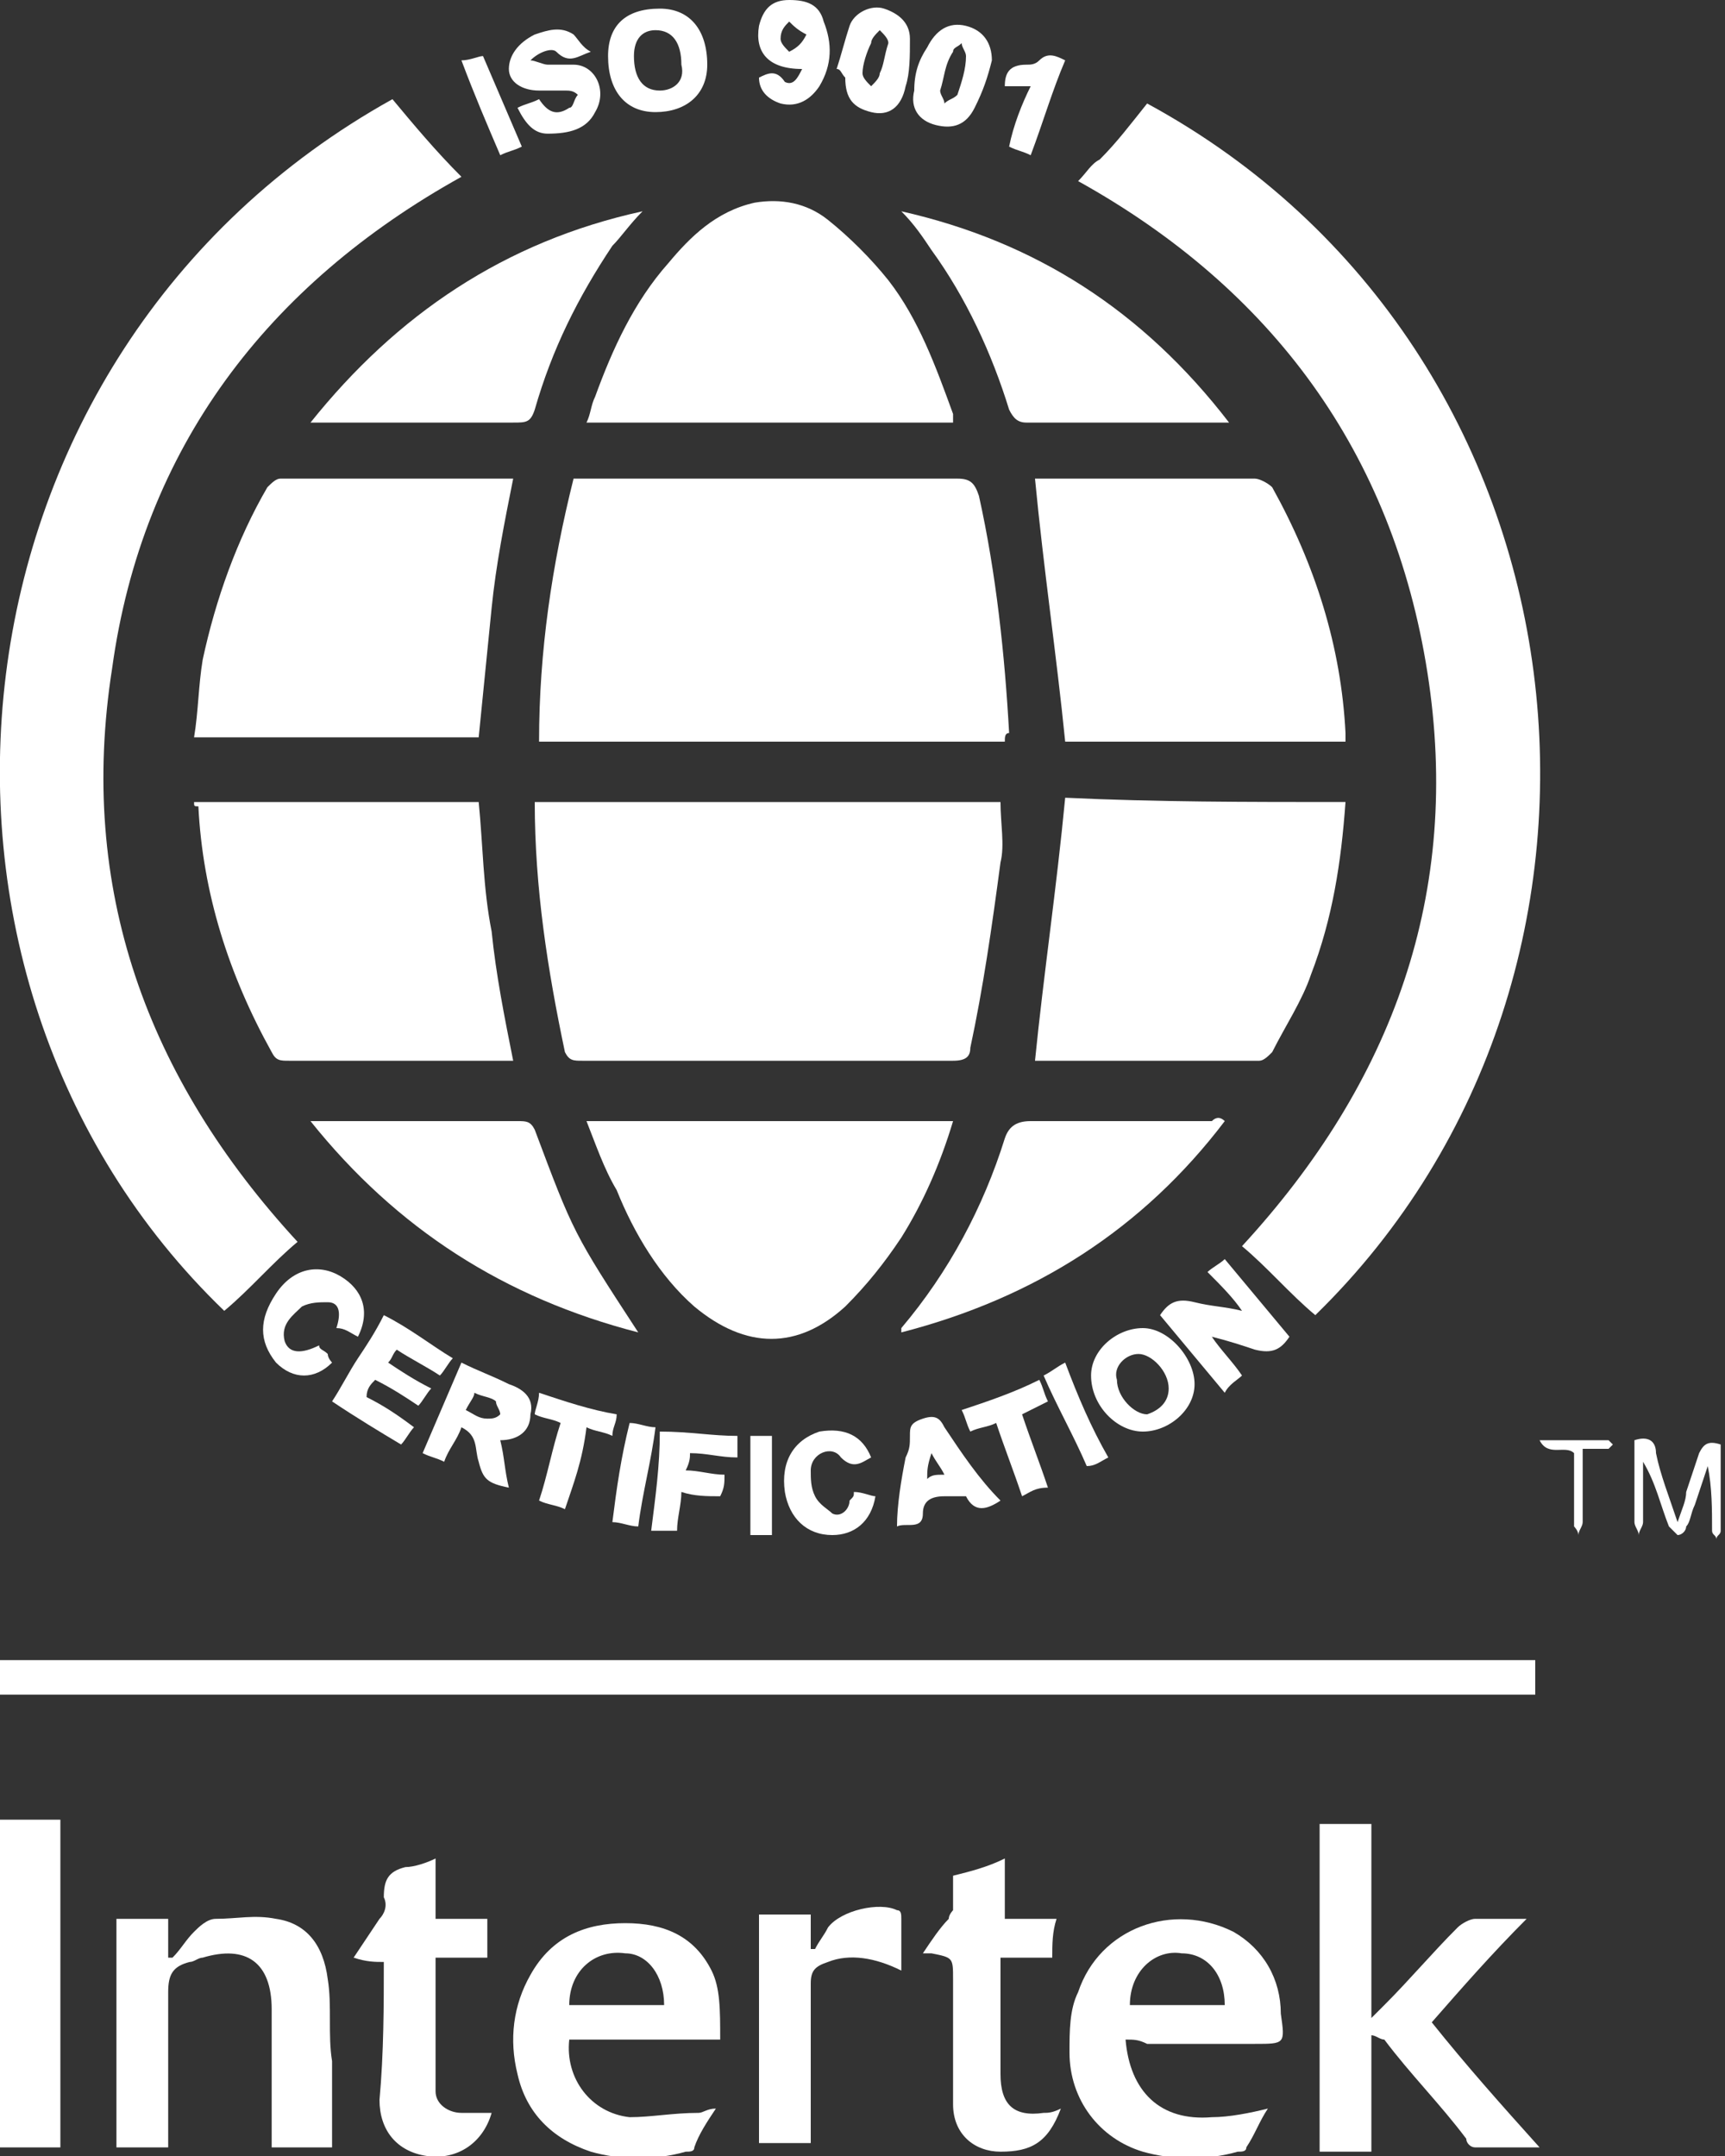
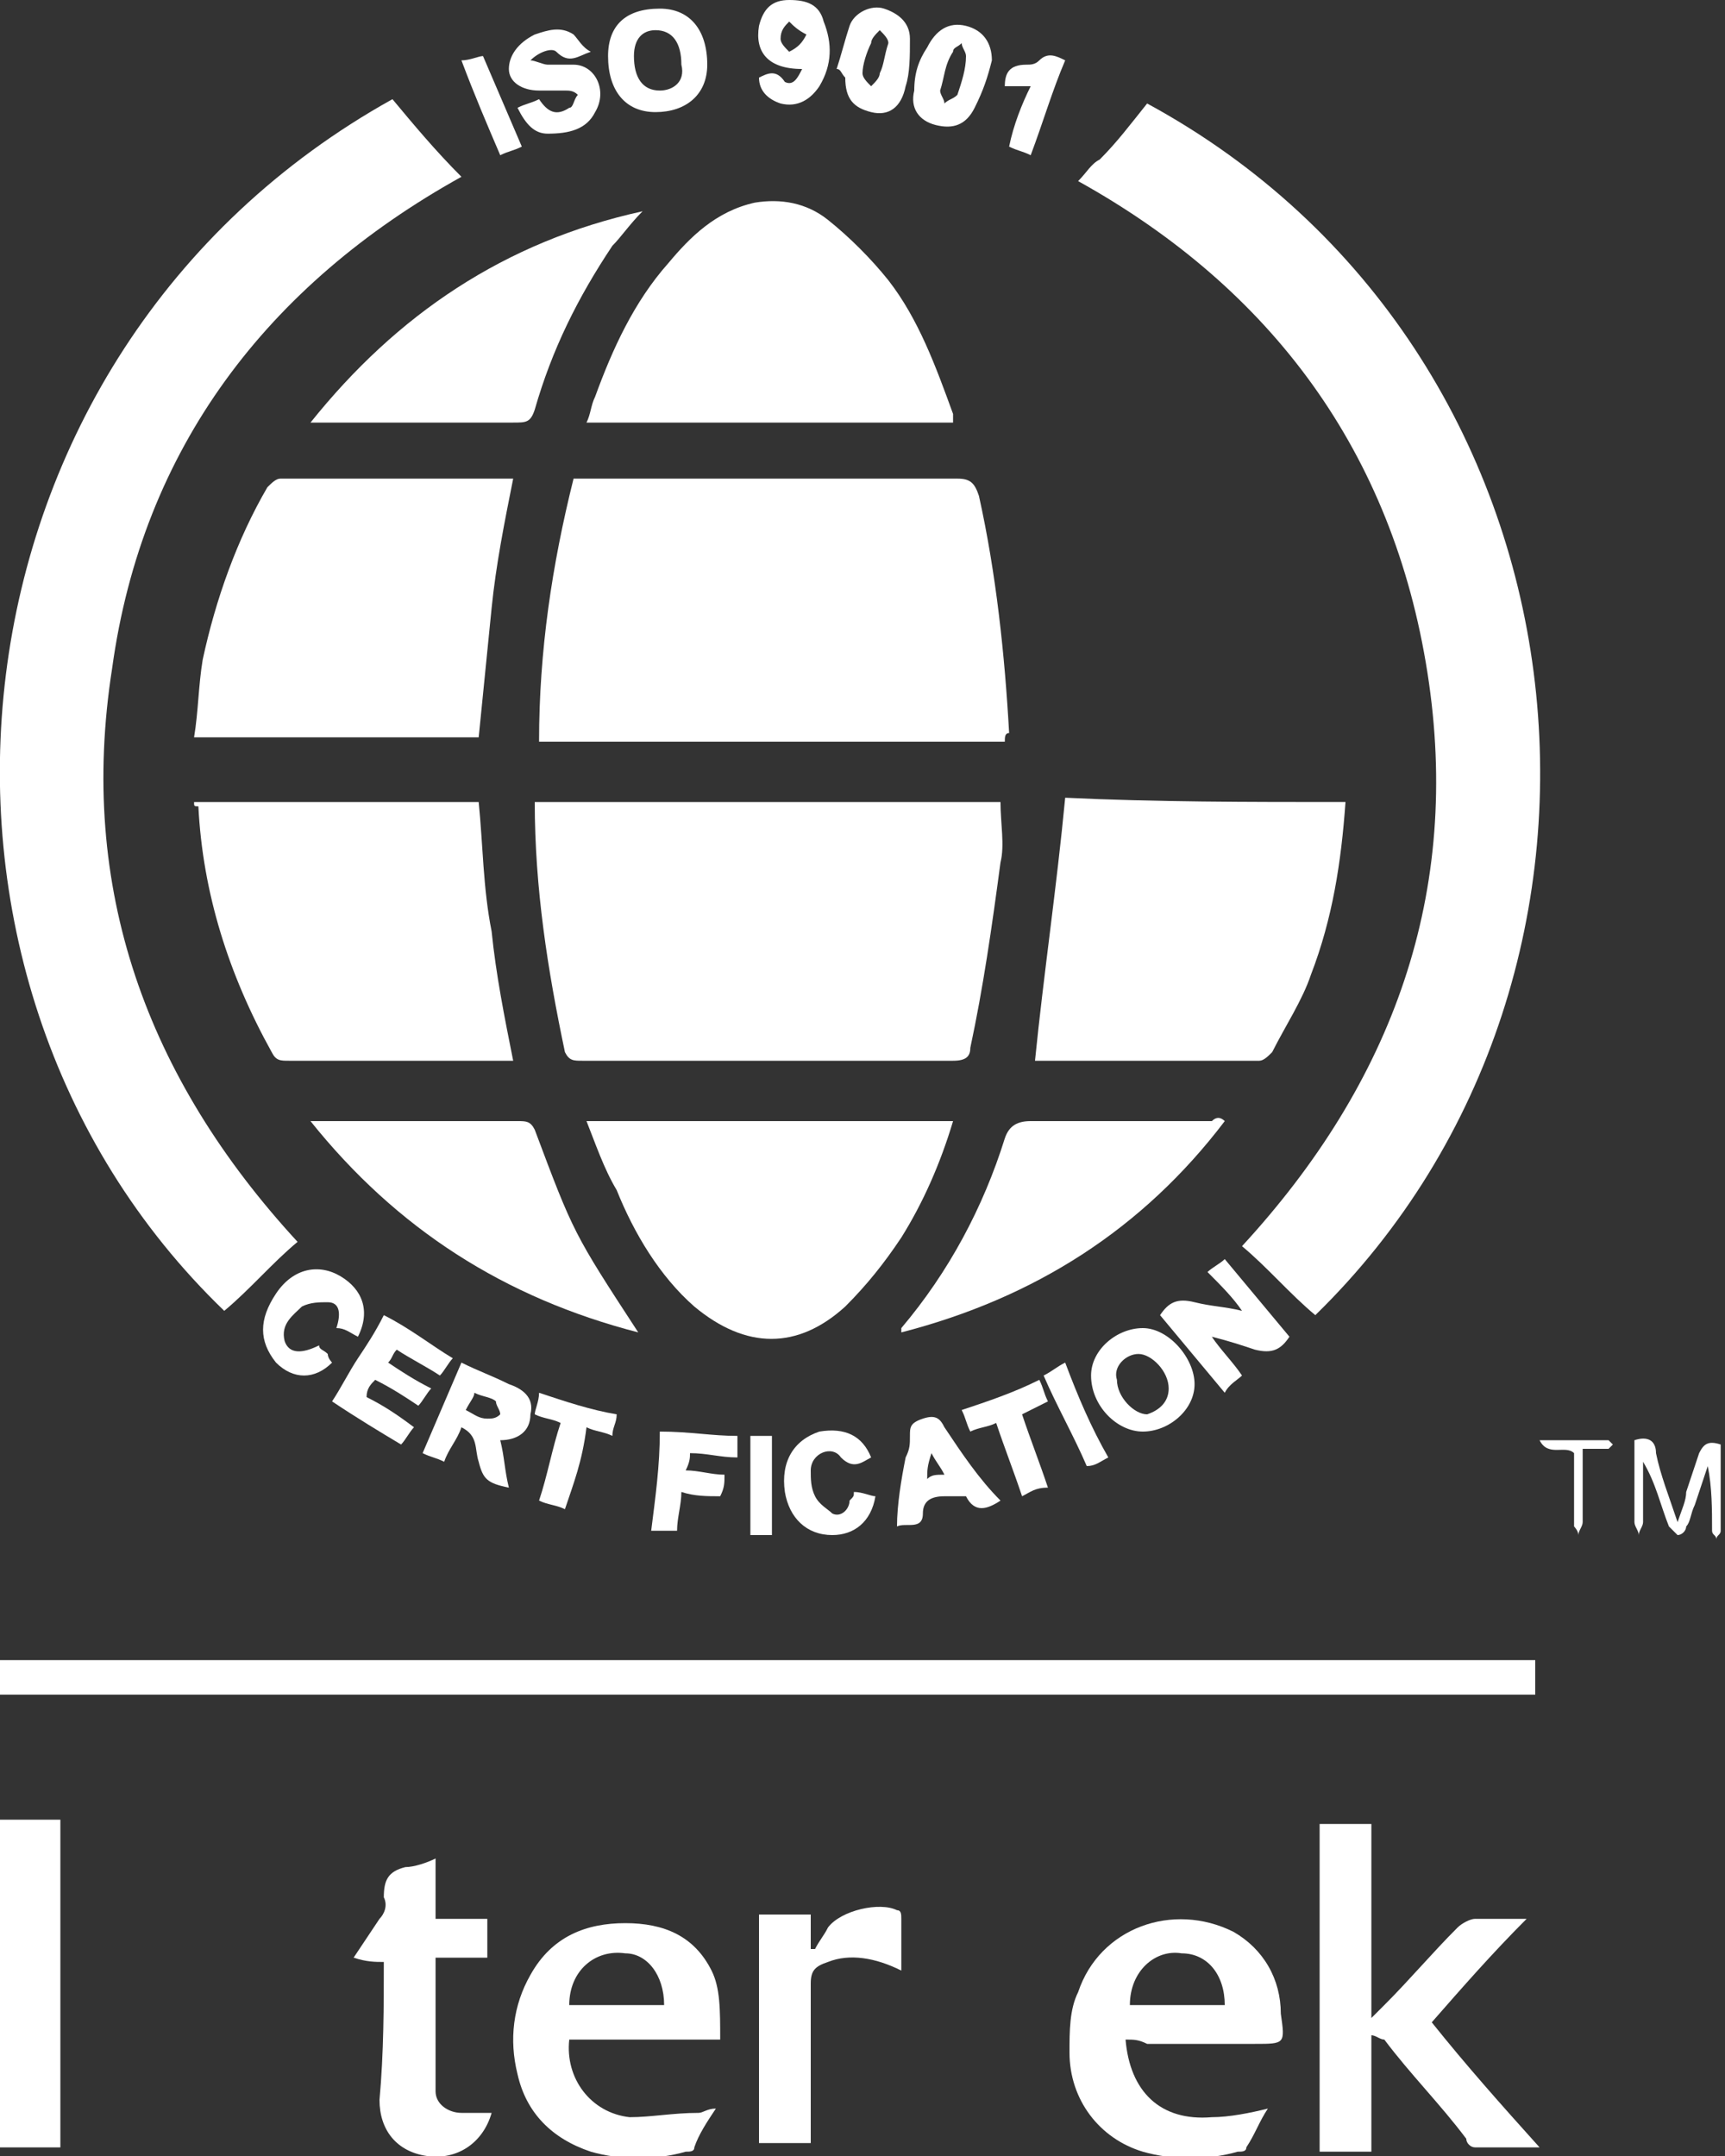
<svg xmlns="http://www.w3.org/2000/svg" version="1.1" id="レイヤー_1" x="0px" y="0px" viewBox="0 0 40 50" style="enable-background:new 0 0 40 50;" xml:space="preserve">
  <rect x="0" y="0" width="40" height="50" fill="#333333" stroke="none" />
  <style type="text/css">
	.st0{fill:#FFFFFF;}
</style>
  <g>
    <path class="st0" d="M9.1,2.3c0.5,0.6,1,1.2,1.6,1.8c-4.5,2.5-7.4,6.3-8.1,11.4c-0.8,5.1,0.8,9.5,4.3,13.3   c-0.6,0.5-1.1,1.1-1.7,1.6C-2.9,22.6-1.5,8.2,9.1,2.3z" />
    <path class="st0" d="M30.5,30.5c-0.6-0.5-1.1-1.1-1.7-1.6c3.5-3.8,5.1-8.2,4.3-13.3c-0.8-5.1-3.6-8.9-8.1-11.4   c0.2-0.2,0.3-0.4,0.5-0.5c0.4-0.4,0.7-0.8,1.1-1.3C37.1,8.1,38.7,22.5,30.5,30.5z" />
    <path class="st0" d="M23.3,17.2c-3.6,0-7.2,0-10.8,0c0-2.1,0.3-4.1,0.8-6.1c0.1,0,0.3,0,0.4,0c2.8,0,5.7,0,8.5,0   c0.3,0,0.4,0.1,0.5,0.4c0.4,1.8,0.6,3.7,0.7,5.5C23.3,17,23.3,17.1,23.3,17.2z" />
    <path class="st0" d="M12.5,18.6c3.6,0,7.2,0,10.7,0c0,0.5,0.1,1,0,1.4c-0.2,1.5-0.4,2.9-0.7,4.3c0,0.2-0.1,0.3-0.4,0.3   c-2.9,0-5.8,0-8.6,0c-0.2,0-0.3,0-0.4-0.2c-0.4-1.9-0.7-3.8-0.7-5.8C12.4,18.6,12.5,18.6,12.5,18.6z" />
-     <path class="st0" d="M31.2,17.2c-2.2,0-4.4,0-6.5,0c-0.2-2-0.5-4-0.7-6.1c0,0,0.1,0,0.2,0c1.6,0,3.3,0,4.9,0c0.1,0,0.3,0.1,0.4,0.2   c1,1.8,1.6,3.7,1.7,5.7C31.2,17,31.2,17.1,31.2,17.2z" />
    <path class="st0" d="M31.2,18.6c-0.1,1.4-0.3,2.7-0.8,4c-0.2,0.6-0.6,1.2-0.9,1.8c-0.1,0.1-0.2,0.2-0.3,0.2c-1.7,0-3.5,0-5.2,0   c0,0-0.1,0,0,0c0.2-2,0.5-4,0.7-6.1C26.8,18.6,28.9,18.6,31.2,18.6z" />
    <path class="st0" d="M11.9,11.1c-0.2,1-0.4,2-0.5,3c-0.1,1-0.2,2-0.3,3c-2.2,0-4.4,0-6.6,0c0.1-0.6,0.1-1.2,0.2-1.8   c0.3-1.4,0.8-2.8,1.5-4c0.1-0.1,0.2-0.2,0.3-0.2c1.7,0,3.5,0,5.2,0C11.8,11.1,11.8,11.1,11.9,11.1z" />
    <path class="st0" d="M4.5,18.6c2.2,0,4.4,0,6.6,0c0.1,1,0.1,2,0.3,3c0.1,1,0.3,2,0.5,3c-0.1,0-0.2,0-0.3,0c-1.6,0-3.3,0-4.9,0   c-0.2,0-0.3,0-0.4-0.2c-1-1.8-1.6-3.7-1.7-5.7C4.5,18.7,4.5,18.7,4.5,18.6z" />
    <path class="st0" d="M0,39.3c0-0.3,0-0.5,0-0.8c11.9,0,23.8,0,35.6,0c0,0.3,0,0.5,0,0.8C23.8,39.3,11.9,39.3,0,39.3z" />
    <path class="st0" d="M22.1,9.8c-2.8,0-5.6,0-8.5,0c0.1-0.2,0.1-0.4,0.2-0.6c0.4-1.1,0.9-2.2,1.7-3.1c0.5-0.6,1.1-1.2,2-1.4   c0.6-0.1,1.2,0,1.7,0.4c0.5,0.4,1,0.9,1.4,1.4c0.7,0.9,1.1,2,1.5,3.1C22.1,9.7,22.1,9.7,22.1,9.8z" />
    <path class="st0" d="M13.6,26c2.9,0,5.7,0,8.5,0c-0.3,1-0.7,1.9-1.2,2.7c-0.4,0.6-0.8,1.1-1.3,1.6c-1.1,1-2.3,1-3.5,0   c-0.8-0.7-1.4-1.7-1.8-2.7C14,27.1,13.8,26.5,13.6,26z" />
    <path class="st0" d="M31.8,47.2c0,0.9,0,1.8,0,2.7c-0.4,0-0.8,0-1.2,0c0-2.5,0-5,0-7.6c0.4,0,0.8,0,1.2,0c0,1.5,0,2.9,0,4.5   c0.1-0.1,0.2-0.2,0.3-0.3c0.6-0.6,1.1-1.2,1.7-1.8c0.1-0.1,0.3-0.2,0.4-0.2c0.4,0,0.8,0,1.2,0c-0.8,0.8-1.5,1.6-2.2,2.4   c0.8,1,1.6,1.9,2.5,2.9c-0.5,0-1,0-1.5,0c-0.1,0-0.2-0.1-0.2-0.2c-0.6-0.8-1.3-1.5-1.9-2.3C32,47.3,31.9,47.2,31.8,47.2   C31.8,47.2,31.8,47.2,31.8,47.2z" />
    <path class="st0" d="M7.2,9.8c2-2.5,4.5-4.2,7.7-4.9c-0.3,0.3-0.5,0.6-0.7,0.8c-0.8,1.2-1.4,2.4-1.8,3.8c-0.1,0.3-0.2,0.3-0.5,0.3   c-1.4,0-2.9,0-4.3,0C7.5,9.8,7.4,9.8,7.2,9.8z" />
-     <path class="st0" d="M28.5,9.8c-1.1,0-2.2,0-3.2,0c-0.5,0-1,0-1.5,0c-0.2,0-0.3-0.1-0.4-0.3c-0.4-1.3-1-2.6-1.8-3.7   c-0.2-0.3-0.4-0.6-0.7-0.9C24,5.6,26.5,7.2,28.5,9.8z" />
    <path class="st0" d="M14.8,30.9c-3.1-0.8-5.6-2.4-7.6-4.9c0.2,0,0.3,0,0.4,0c1.5,0,2.9,0,4.4,0c0.2,0,0.3,0,0.4,0.2   C13.3,28.6,13.3,28.6,14.8,30.9z" />
    <path class="st0" d="M28.4,26c-1.9,2.5-4.4,4.1-7.5,4.9c0-0.1,0-0.1,0-0.1c1.1-1.3,1.9-2.8,2.4-4.4c0.1-0.3,0.3-0.4,0.6-0.4   c1.4,0,2.8,0,4.2,0C28.2,25.9,28.3,25.9,28.4,26C28.4,26,28.4,26,28.4,26z" />
    <path class="st0" d="M26.1,47.3c0.1,1.2,0.8,1.9,2,1.8c0.4,0,0.9-0.1,1.3-0.2c-0.2,0.3-0.3,0.6-0.5,0.9c0,0.1-0.1,0.1-0.2,0.1   c-0.7,0.2-1.5,0.2-2.2,0c-1-0.3-1.7-1.2-1.7-2.3c0-0.5,0-1,0.2-1.4c0.5-1.5,2.2-2.1,3.6-1.4c0.7,0.4,1.1,1.1,1.1,1.9   c0.1,0.7,0.1,0.7-0.6,0.7c-0.8,0-1.7,0-2.5,0C26.4,47.3,26.3,47.3,26.1,47.3z M26.2,46.5c0.7,0,1.5,0,2.2,0c0-0.7-0.4-1.2-1-1.2   C26.8,45.2,26.2,45.7,26.2,46.5z" />
    <path class="st0" d="M16.7,47.3c-1.2,0-2.4,0-3.5,0c-0.1,0.9,0.5,1.7,1.4,1.8c0.5,0,1-0.1,1.6-0.1c0.1,0,0.2-0.1,0.4-0.1   c-0.2,0.3-0.4,0.6-0.5,0.9c0,0.1-0.1,0.1-0.2,0.1c-0.7,0.2-1.5,0.2-2.2,0c-0.9-0.3-1.5-0.9-1.7-1.8c-0.2-0.8-0.1-1.6,0.3-2.3   c0.5-0.9,1.3-1.2,2.2-1.2c0.9,0,1.6,0.3,2,1.1C16.7,46.1,16.7,46.6,16.7,47.3z M13.2,46.5c0.7,0,1.5,0,2.2,0c0-0.7-0.4-1.2-0.9-1.2   C13.8,45.2,13.2,45.7,13.2,46.5z" />
-     <path class="st0" d="M7.5,49.8c-0.4,0-0.8,0-1.2,0c0-0.5,0-0.9,0-1.4c0-0.6,0-1.2,0-1.8c0-1.1-0.6-1.5-1.6-1.2   c-0.1,0-0.2,0.1-0.3,0.1c-0.4,0.1-0.5,0.3-0.5,0.7c0,1.2,0,2.4,0,3.6c-0.4,0-0.8,0-1.2,0c0-1.7,0-3.5,0-5.3c0.4,0,0.8,0,1.2,0   c0,0.3,0,0.6,0,0.9c0,0,0.1,0,0.1,0c0.2-0.2,0.3-0.4,0.5-0.6c0.1-0.1,0.3-0.3,0.5-0.3c0.5,0,0.9-0.1,1.4,0c0.7,0.1,1.1,0.6,1.2,1.4   c0.1,0.6,0,1.3,0.1,1.9c0,0.7,0,1.3,0,2C7.5,49.8,7.5,49.8,7.5,49.8z" />
    <path class="st0" d="M1.4,49.8c-0.5,0-0.9,0-1.4,0c0-2.5,0-5,0-7.6c0.5,0,0.9,0,1.4,0C1.4,44.8,1.4,47.3,1.4,49.8z" />
    <path class="st0" d="M8.9,45.5c-0.2,0-0.4,0-0.7-0.1c0.2-0.3,0.4-0.6,0.6-0.9C8.9,44.4,9,44.2,8.9,44c0-0.4,0.1-0.6,0.5-0.7   c0.2,0,0.5-0.1,0.7-0.2c0,0.5,0,0.9,0,1.4c0.4,0,0.8,0,1.2,0c0,0.3,0,0.6,0,0.9c-0.4,0-0.8,0-1.2,0c0,1.1,0,2.1,0,3.1   c0,0.3,0.3,0.5,0.6,0.5c0.2,0,0.5,0,0.7,0c-0.2,0.7-0.8,1.1-1.5,1c-0.7-0.1-1.1-0.6-1.1-1.3C8.9,47.6,8.9,46.5,8.9,45.5z" />
-     <path class="st0" d="M24.4,45.4c-0.4,0-0.8,0-1.2,0c0,0.5,0,1,0,1.5c0,0.4,0,0.8,0,1.2c0,0.7,0.3,1,1,0.9c0.1,0,0.2,0,0.4-0.1   c-0.3,0.8-0.7,1-1.4,1c-0.6,0-1.1-0.4-1.1-1.1c0-0.9,0-1.9,0-2.8c0,0,0-0.1,0-0.1c0-0.5,0-0.5-0.5-0.6c0,0-0.1,0-0.2,0   c0.2-0.3,0.4-0.6,0.6-0.8c0-0.1,0.1-0.2,0.1-0.2c0-0.2,0-0.5,0-0.8c0.4-0.1,0.8-0.2,1.2-0.4c0,0.5,0,0.9,0,1.4c0.4,0,0.8,0,1.2,0   C24.4,44.8,24.4,45.1,24.4,45.4z" />
    <path class="st0" d="M20.9,45.7c-0.6-0.3-1.2-0.4-1.7-0.2c-0.3,0.1-0.4,0.2-0.4,0.5c0,1.1,0,2.2,0,3.3c0,0.1,0,0.2,0,0.4   c-0.4,0-0.8,0-1.2,0c0-1.7,0-3.5,0-5.3c0.4,0,0.8,0,1.2,0c0,0.3,0,0.5,0,0.8c0,0,0.1,0,0.1,0c0.1-0.2,0.2-0.3,0.3-0.5   c0.3-0.4,1.2-0.6,1.6-0.4c0.1,0,0.1,0.1,0.1,0.2C20.9,45,20.9,45.3,20.9,45.7z" />
    <path class="st0" d="M10.7,31.6c0.4,0.2,0.7,0.3,1.1,0.5c0.3,0.1,0.6,0.3,0.5,0.7c0,0.4-0.3,0.6-0.7,0.6c0.1,0.4,0.1,0.7,0.2,1.1   c-0.5-0.1-0.6-0.2-0.7-0.6c-0.1-0.3,0-0.6-0.4-0.8c-0.1,0.3-0.3,0.5-0.4,0.8c-0.2-0.1-0.3-0.1-0.5-0.2C10.1,33,10.4,32.3,10.7,31.6   z M10.8,32.7c0.2,0.1,0.3,0.2,0.5,0.2c0.1,0,0.2,0,0.3-0.1c0-0.1-0.1-0.2-0.1-0.3c-0.1-0.1-0.3-0.1-0.5-0.2   C11,32.4,10.9,32.5,10.8,32.7z" />
    <path class="st0" d="M28.8,30.4c-0.2-0.3-0.5-0.6-0.8-0.9c0.1-0.1,0.3-0.2,0.4-0.3c0.5,0.6,1,1.2,1.5,1.8c-0.2,0.3-0.4,0.4-0.8,0.3   c-0.3-0.1-0.6-0.2-1-0.3c0.2,0.3,0.5,0.6,0.7,0.9c-0.1,0.1-0.3,0.2-0.4,0.4c-0.5-0.6-1-1.2-1.5-1.8c0.2-0.3,0.4-0.4,0.8-0.3   C28.1,30.3,28.4,30.3,28.8,30.4C28.8,30.4,28.8,30.4,28.8,30.4z" />
    <path class="st0" d="M15.3,0.2c0.7,0,1.1,0.5,1.1,1.3c0,0.7-0.5,1.1-1.2,1.1c-0.7,0-1.1-0.5-1.1-1.3C14.1,0.6,14.5,0.2,15.3,0.2z    M14.7,1.3c0,0.5,0.2,0.8,0.6,0.8c0.3,0,0.6-0.2,0.5-0.6c0-0.5-0.2-0.8-0.6-0.8C14.9,0.7,14.7,0.9,14.7,1.3z" />
    <path class="st0" d="M27.7,32.1c0,0.6-0.6,1.1-1.2,1.1c-0.6,0-1.2-0.6-1.2-1.3c0-0.6,0.6-1.1,1.2-1.1   C27.1,30.8,27.7,31.5,27.7,32.1z M27.1,32.2c0-0.4-0.4-0.8-0.7-0.8c-0.3,0-0.6,0.3-0.5,0.6c0,0.4,0.4,0.8,0.7,0.8   C26.9,32.7,27.1,32.5,27.1,32.2z" />
    <path class="st0" d="M10.5,31.5c-0.1,0.1-0.2,0.3-0.3,0.4c-0.3-0.2-0.7-0.4-1-0.6c-0.1,0.1-0.1,0.2-0.2,0.3c0.3,0.2,0.6,0.4,1,0.6   c-0.1,0.1-0.2,0.3-0.3,0.4c-0.3-0.2-0.6-0.4-1-0.6c-0.1,0.1-0.2,0.2-0.2,0.4c0.4,0.2,0.7,0.4,1.1,0.7c-0.1,0.1-0.2,0.3-0.3,0.4   c-0.5-0.3-1-0.6-1.6-1c0.2-0.3,0.4-0.7,0.6-1c0.2-0.3,0.4-0.6,0.6-1C9.5,30.8,10,31.2,10.5,31.5z" />
    <path class="st0" d="M12,2.5c0.2-0.1,0.3-0.1,0.5-0.2c0.2,0.3,0.4,0.4,0.7,0.2c0.1,0,0.1-0.2,0.2-0.3c-0.1-0.1-0.2-0.1-0.3-0.1   c-0.2,0-0.4,0-0.6,0c-0.4,0-0.7-0.2-0.7-0.5C11.8,1.3,12,1,12.4,0.8c0.3-0.1,0.6-0.2,0.9,0c0.1,0.1,0.2,0.3,0.4,0.4   c-0.3,0.1-0.5,0.3-0.8,0c-0.1-0.1-0.4,0-0.6,0.2c0.1,0,0.3,0.1,0.4,0.1c0.2,0,0.4,0,0.6,0c0.5,0,0.8,0.6,0.5,1.1   c-0.2,0.4-0.6,0.5-1.1,0.5C12.4,3.1,12.2,2.9,12,2.5z" />
    <path class="st0" d="M18.6,1.6c-0.8,0-1.1-0.4-1-1C17.7,0.2,17.9,0,18.3,0c0.4,0,0.7,0.1,0.8,0.5C19.3,1,19.3,1.5,19,2   c-0.2,0.3-0.5,0.5-0.9,0.4c-0.3-0.1-0.5-0.3-0.5-0.6c0.2-0.1,0.4-0.2,0.6,0.1C18.4,2,18.5,1.8,18.6,1.6z M18.7,0.8   c-0.2-0.1-0.3-0.2-0.4-0.3c-0.1,0.1-0.2,0.2-0.2,0.4c0,0.1,0.1,0.2,0.2,0.3C18.5,1.1,18.6,1,18.7,0.8z" />
    <path class="st0" d="M8.3,31c-0.2-0.1-0.3-0.2-0.5-0.2c0.1-0.3,0.1-0.6-0.2-0.6c-0.2,0-0.4,0-0.6,0.1c-0.2,0.2-0.5,0.4-0.4,0.8   c0.1,0.3,0.4,0.3,0.8,0.1c0,0.1,0.1,0.1,0.2,0.2c0,0.1,0.1,0.2,0.1,0.2c-0.4,0.4-0.9,0.4-1.3,0C6,31.1,6,30.6,6.4,30   c0.4-0.6,1-0.7,1.5-0.4C8.4,29.9,8.6,30.4,8.3,31z" />
    <path class="st0" d="M19.8,34.6c0.2,0,0.4,0.1,0.5,0.1c-0.1,0.6-0.5,0.9-1,0.9c-0.6,0-1-0.4-1.1-1c-0.1-0.7,0.2-1.2,0.8-1.4   c0.6-0.1,1,0.1,1.2,0.6c-0.2,0.1-0.4,0.3-0.7,0c-0.2-0.3-0.7-0.1-0.7,0.3c0,0.2,0,0.4,0.1,0.6c0.1,0.2,0.3,0.3,0.4,0.4   c0.2,0.1,0.4-0.1,0.4-0.3C19.8,34.7,19.8,34.7,19.8,34.6z" />
    <path class="st0" d="M23,1.4c-0.1,0.4-0.2,0.7-0.4,1.1c-0.2,0.4-0.5,0.5-0.9,0.4c-0.4-0.1-0.6-0.4-0.5-0.8c0-0.4,0.1-0.7,0.3-1   c0.2-0.4,0.5-0.6,0.9-0.5C22.8,0.7,23,1,23,1.4z M21.8,2.1c0,0.1,0.1,0.2,0.1,0.3c0.1-0.1,0.2-0.1,0.3-0.2c0.1-0.3,0.2-0.6,0.2-0.9   c0-0.1-0.1-0.2-0.1-0.3c-0.1,0.1-0.2,0.1-0.2,0.2C21.9,1.5,21.9,1.8,21.8,2.1z" />
    <path class="st0" d="M19.4,1.6c0.1-0.3,0.2-0.7,0.3-1c0.1-0.3,0.5-0.5,0.8-0.4c0.3,0.1,0.6,0.3,0.6,0.7c0,0.4,0,0.8-0.1,1.1   c-0.1,0.5-0.4,0.7-0.8,0.6c-0.4-0.1-0.6-0.3-0.6-0.8C19.5,1.7,19.5,1.6,19.4,1.6C19.4,1.6,19.4,1.6,19.4,1.6z M20.6,1   c0-0.1-0.1-0.2-0.2-0.3c-0.1,0.1-0.2,0.2-0.2,0.3C20.1,1.2,20,1.5,20,1.7c0,0.1,0.1,0.2,0.2,0.3c0.1-0.1,0.2-0.2,0.2-0.3   C20.5,1.5,20.5,1.3,20.6,1z" />
    <path class="st0" d="M17.1,33.3c0,0.2,0,0.3,0,0.5c-0.4,0-0.7-0.1-1.1-0.1c0,0.1,0,0.2-0.1,0.4c0.3,0,0.6,0.1,0.9,0.1   c0,0.2,0,0.3-0.1,0.5c-0.3,0-0.6,0-0.9-0.1c0,0.3-0.1,0.6-0.1,0.9c-0.2,0-0.4,0-0.6,0c0.1-0.8,0.2-1.5,0.2-2.3   C16,33.2,16.5,33.3,17.1,33.3z" />
    <path class="st0" d="M38.1,33.9c0,0.5,0,1,0,1.4c0,0.1-0.1,0.2-0.1,0.3c0-0.1-0.1-0.2-0.1-0.3c0-0.6,0-1.3,0-1.9   c0.3-0.1,0.5,0,0.5,0.3c0.1,0.5,0.3,1,0.5,1.6c0.1-0.3,0.2-0.5,0.2-0.7c0.1-0.3,0.2-0.6,0.3-0.9c0.1-0.2,0.2-0.3,0.5-0.2   c0,0.7,0,1.3,0,2c0,0.1-0.1,0.1-0.1,0.2c0-0.1-0.1-0.1-0.1-0.2c0-0.5,0-1-0.1-1.5c-0.1,0.3-0.2,0.6-0.3,0.9   c-0.1,0.2-0.1,0.4-0.2,0.5c0,0.1-0.1,0.2-0.2,0.2c-0.1-0.1-0.2-0.2-0.2-0.2C38.5,34.9,38.4,34.4,38.1,33.9   C38.2,33.9,38.1,33.9,38.1,33.9z" />
    <path class="st0" d="M23.7,34.7c-0.2-0.6-0.4-1.1-0.6-1.7c-0.2,0.1-0.4,0.1-0.6,0.2c-0.1-0.2-0.1-0.3-0.2-0.5   c0.6-0.2,1.2-0.4,1.8-0.7c0.1,0.2,0.1,0.3,0.2,0.5c-0.2,0.1-0.4,0.2-0.6,0.3c0.2,0.6,0.4,1.1,0.6,1.7C24,34.5,23.9,34.6,23.7,34.7z   " />
    <path class="st0" d="M13.1,35c-0.2-0.1-0.4-0.1-0.6-0.2c0.2-0.6,0.3-1.2,0.5-1.8c-0.2-0.1-0.4-0.1-0.6-0.2c0-0.1,0.1-0.3,0.1-0.5   c0.6,0.2,1.2,0.4,1.8,0.5c0,0.2-0.1,0.3-0.1,0.5c-0.2-0.1-0.4-0.1-0.6-0.2C13.5,33.9,13.3,34.4,13.1,35z" />
    <path class="st0" d="M23.9,2c-0.2,0-0.4,0-0.6,0c0-0.3,0.1-0.5,0.5-0.5c0.1,0,0.2,0,0.3-0.1c0.2-0.2,0.4-0.1,0.6,0   c-0.3,0.7-0.5,1.4-0.8,2.2c-0.2-0.1-0.3-0.1-0.5-0.2C23.5,2.9,23.7,2.4,23.9,2z" />
-     <path class="st0" d="M14.6,33c0.2,0,0.4,0.1,0.6,0.1c-0.1,0.8-0.3,1.5-0.4,2.3c-0.2,0-0.4-0.1-0.6-0.1C14.3,34.5,14.4,33.8,14.6,33   z" />
    <path class="st0" d="M25.7,33.8c-0.2,0.1-0.3,0.2-0.5,0.2c-0.3-0.7-0.7-1.4-1-2.1c0.2-0.1,0.3-0.2,0.5-0.3   C25,32.4,25.3,33.1,25.7,33.8z" />
    <path class="st0" d="M11.2,1.3c0.3,0.7,0.6,1.4,0.9,2.1c-0.2,0.1-0.3,0.1-0.5,0.2c-0.3-0.7-0.6-1.4-0.9-2.2   C10.9,1.4,11.1,1.3,11.2,1.3z" />
    <path class="st0" d="M17.9,35.6c-0.2,0-0.4,0-0.5,0c0-0.8,0-1.5,0-2.3c0.2,0,0.4,0,0.5,0C17.9,34.1,17.9,34.9,17.9,35.6z" />
    <path class="st0" d="M36.5,33.7c-0.2-0.2-0.6,0.1-0.8-0.3c0.6,0,1.1,0,1.6,0c0,0,0.1,0.1,0.1,0.1c0,0-0.1,0.1-0.1,0.1   c-0.2,0-0.4,0-0.6,0c0,0.5,0,1,0,1.4c0,0.1,0,0.2,0,0.3c0,0.1-0.1,0.2-0.1,0.3c0-0.1-0.1-0.2-0.1-0.2c0-0.4,0-0.9,0-1.3   C36.5,33.9,36.5,33.8,36.5,33.7z" />
    <path class="st0" d="M21.9,33.1c-0.1-0.2-0.2-0.3-0.5-0.2c-0.3,0.1-0.3,0.2-0.3,0.4c0,0.2,0,0.3-0.1,0.5c-0.1,0.5-0.2,1.1-0.2,1.6   c0.2-0.1,0.6,0.1,0.6-0.3c0-0.3,0.2-0.4,0.5-0.4c0.2,0,0.4,0,0.5,0c0.2,0.4,0.5,0.3,0.8,0.1C22.7,34.3,22.3,33.7,21.9,33.1z    M21.5,34.3c0-0.2,0-0.3,0.1-0.6c0.1,0.2,0.2,0.3,0.3,0.5C21.7,34.2,21.6,34.2,21.5,34.3z" />
  </g>
</svg>